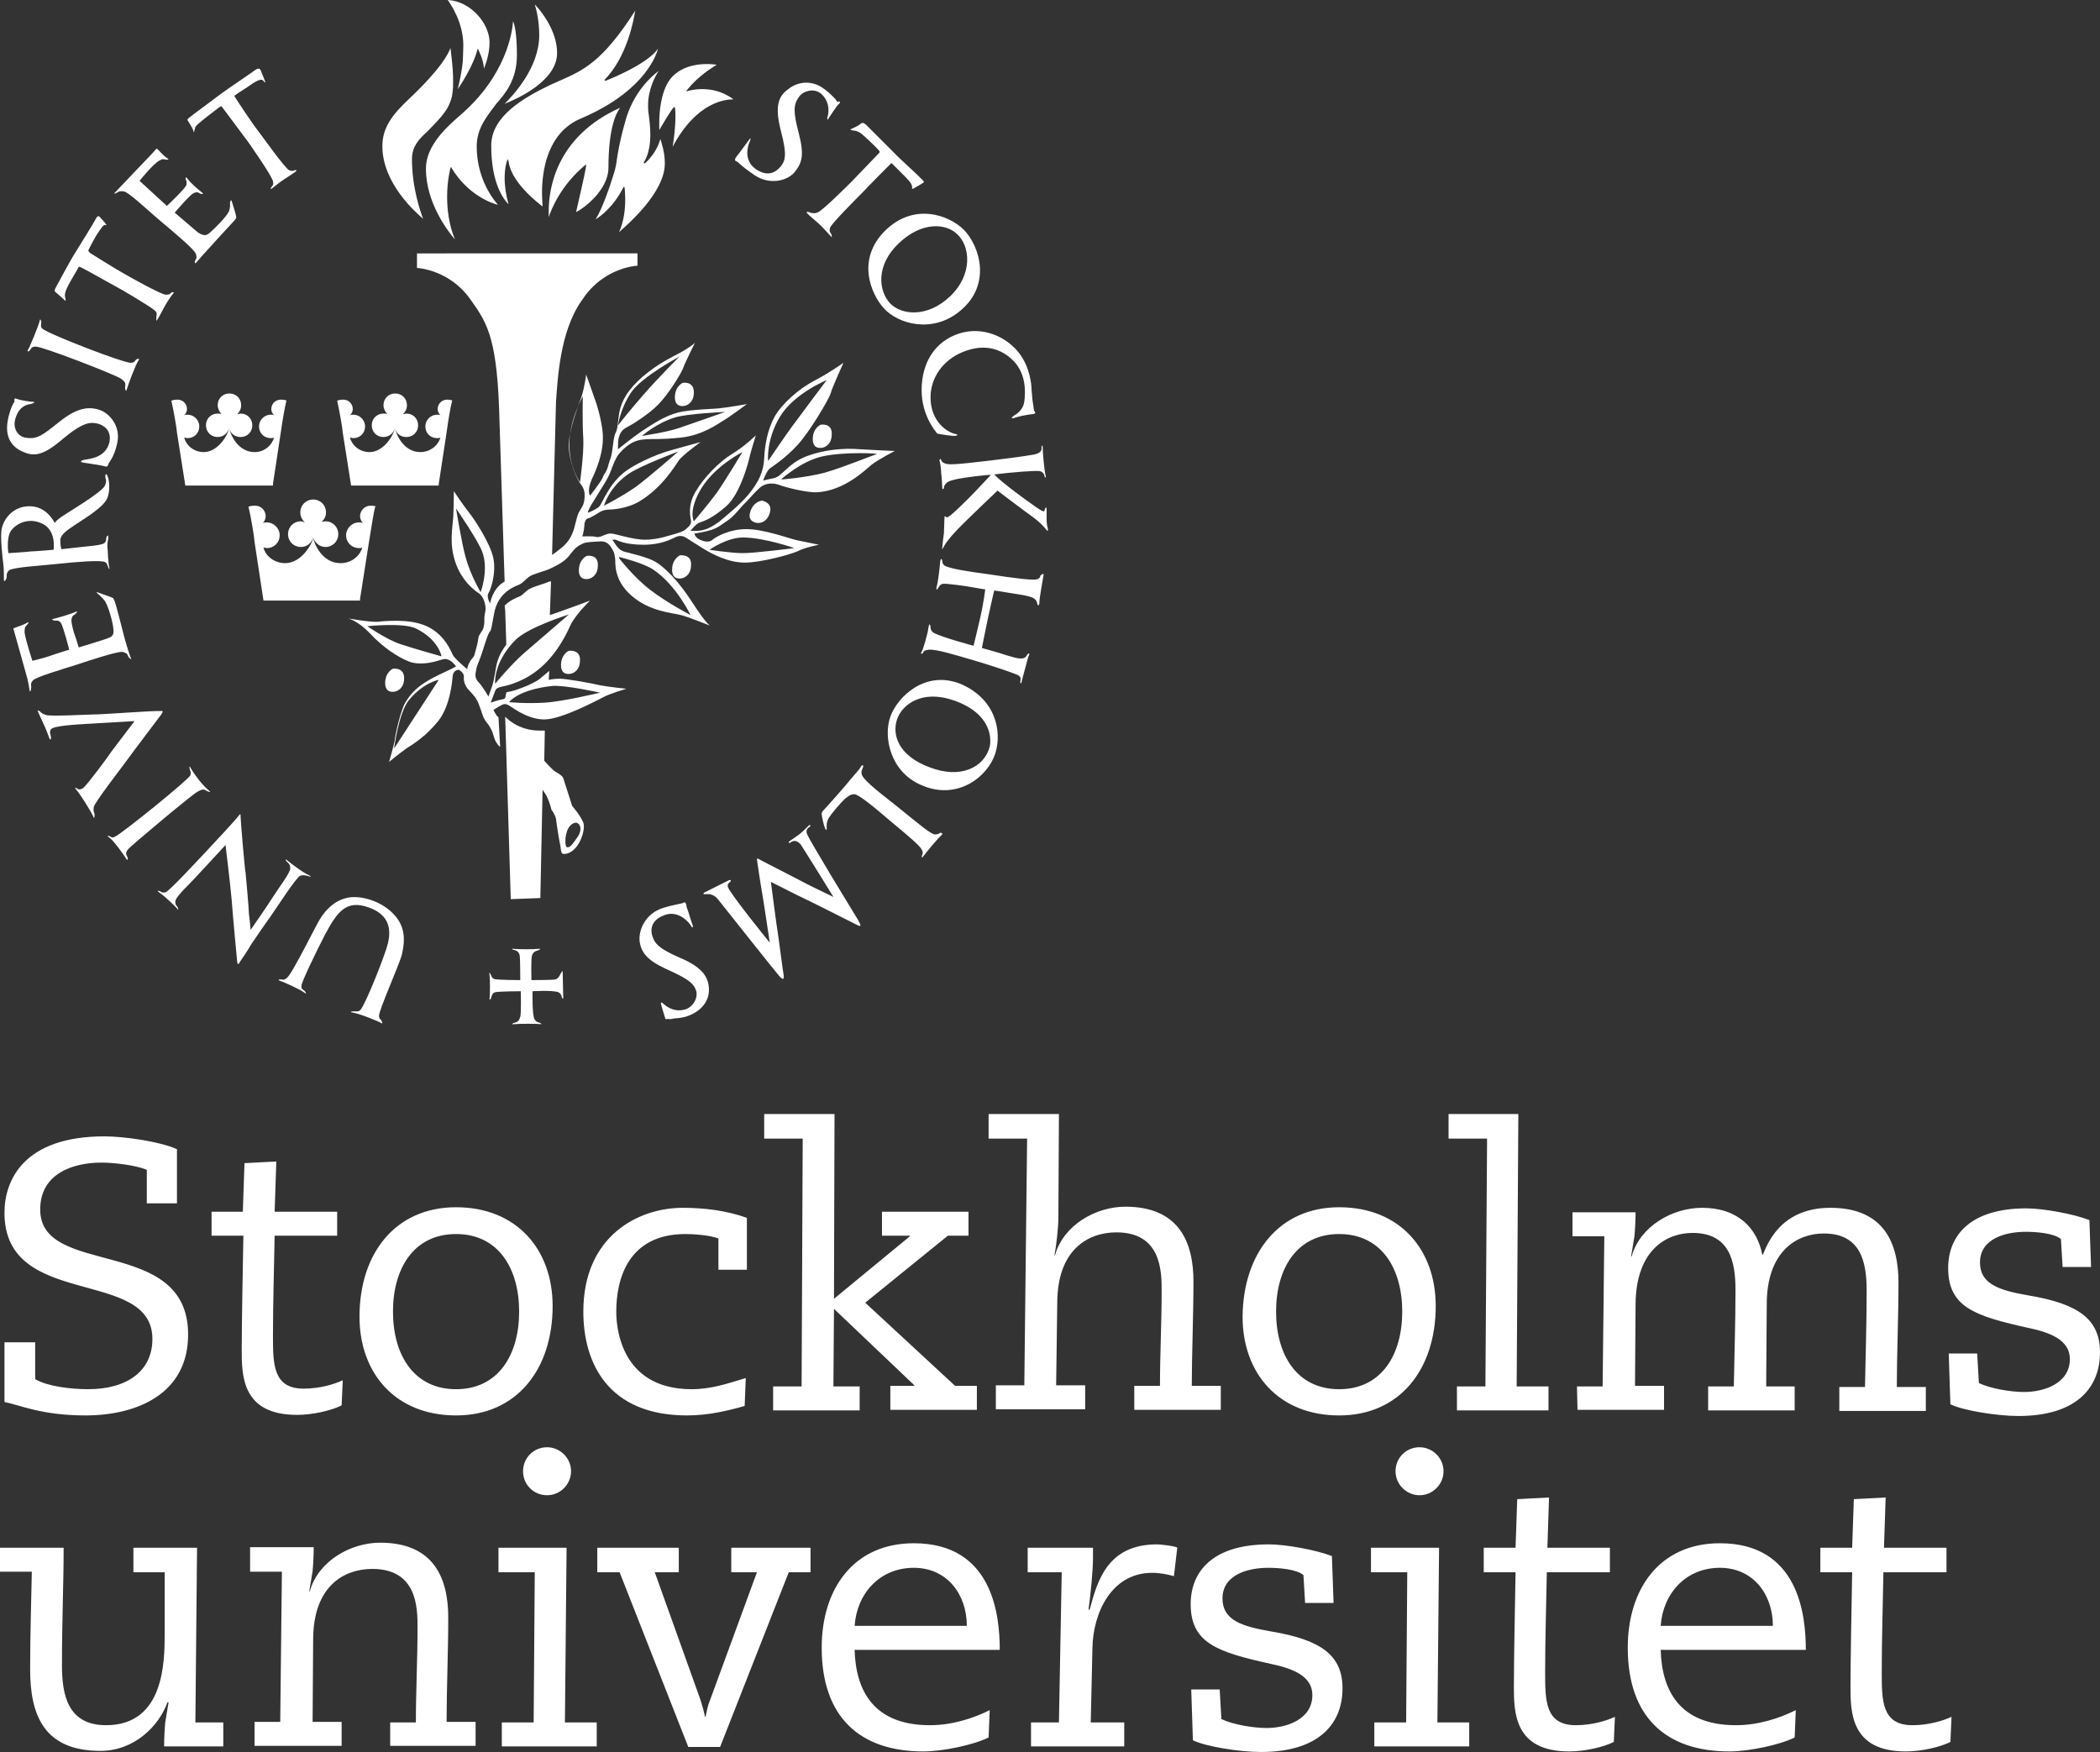
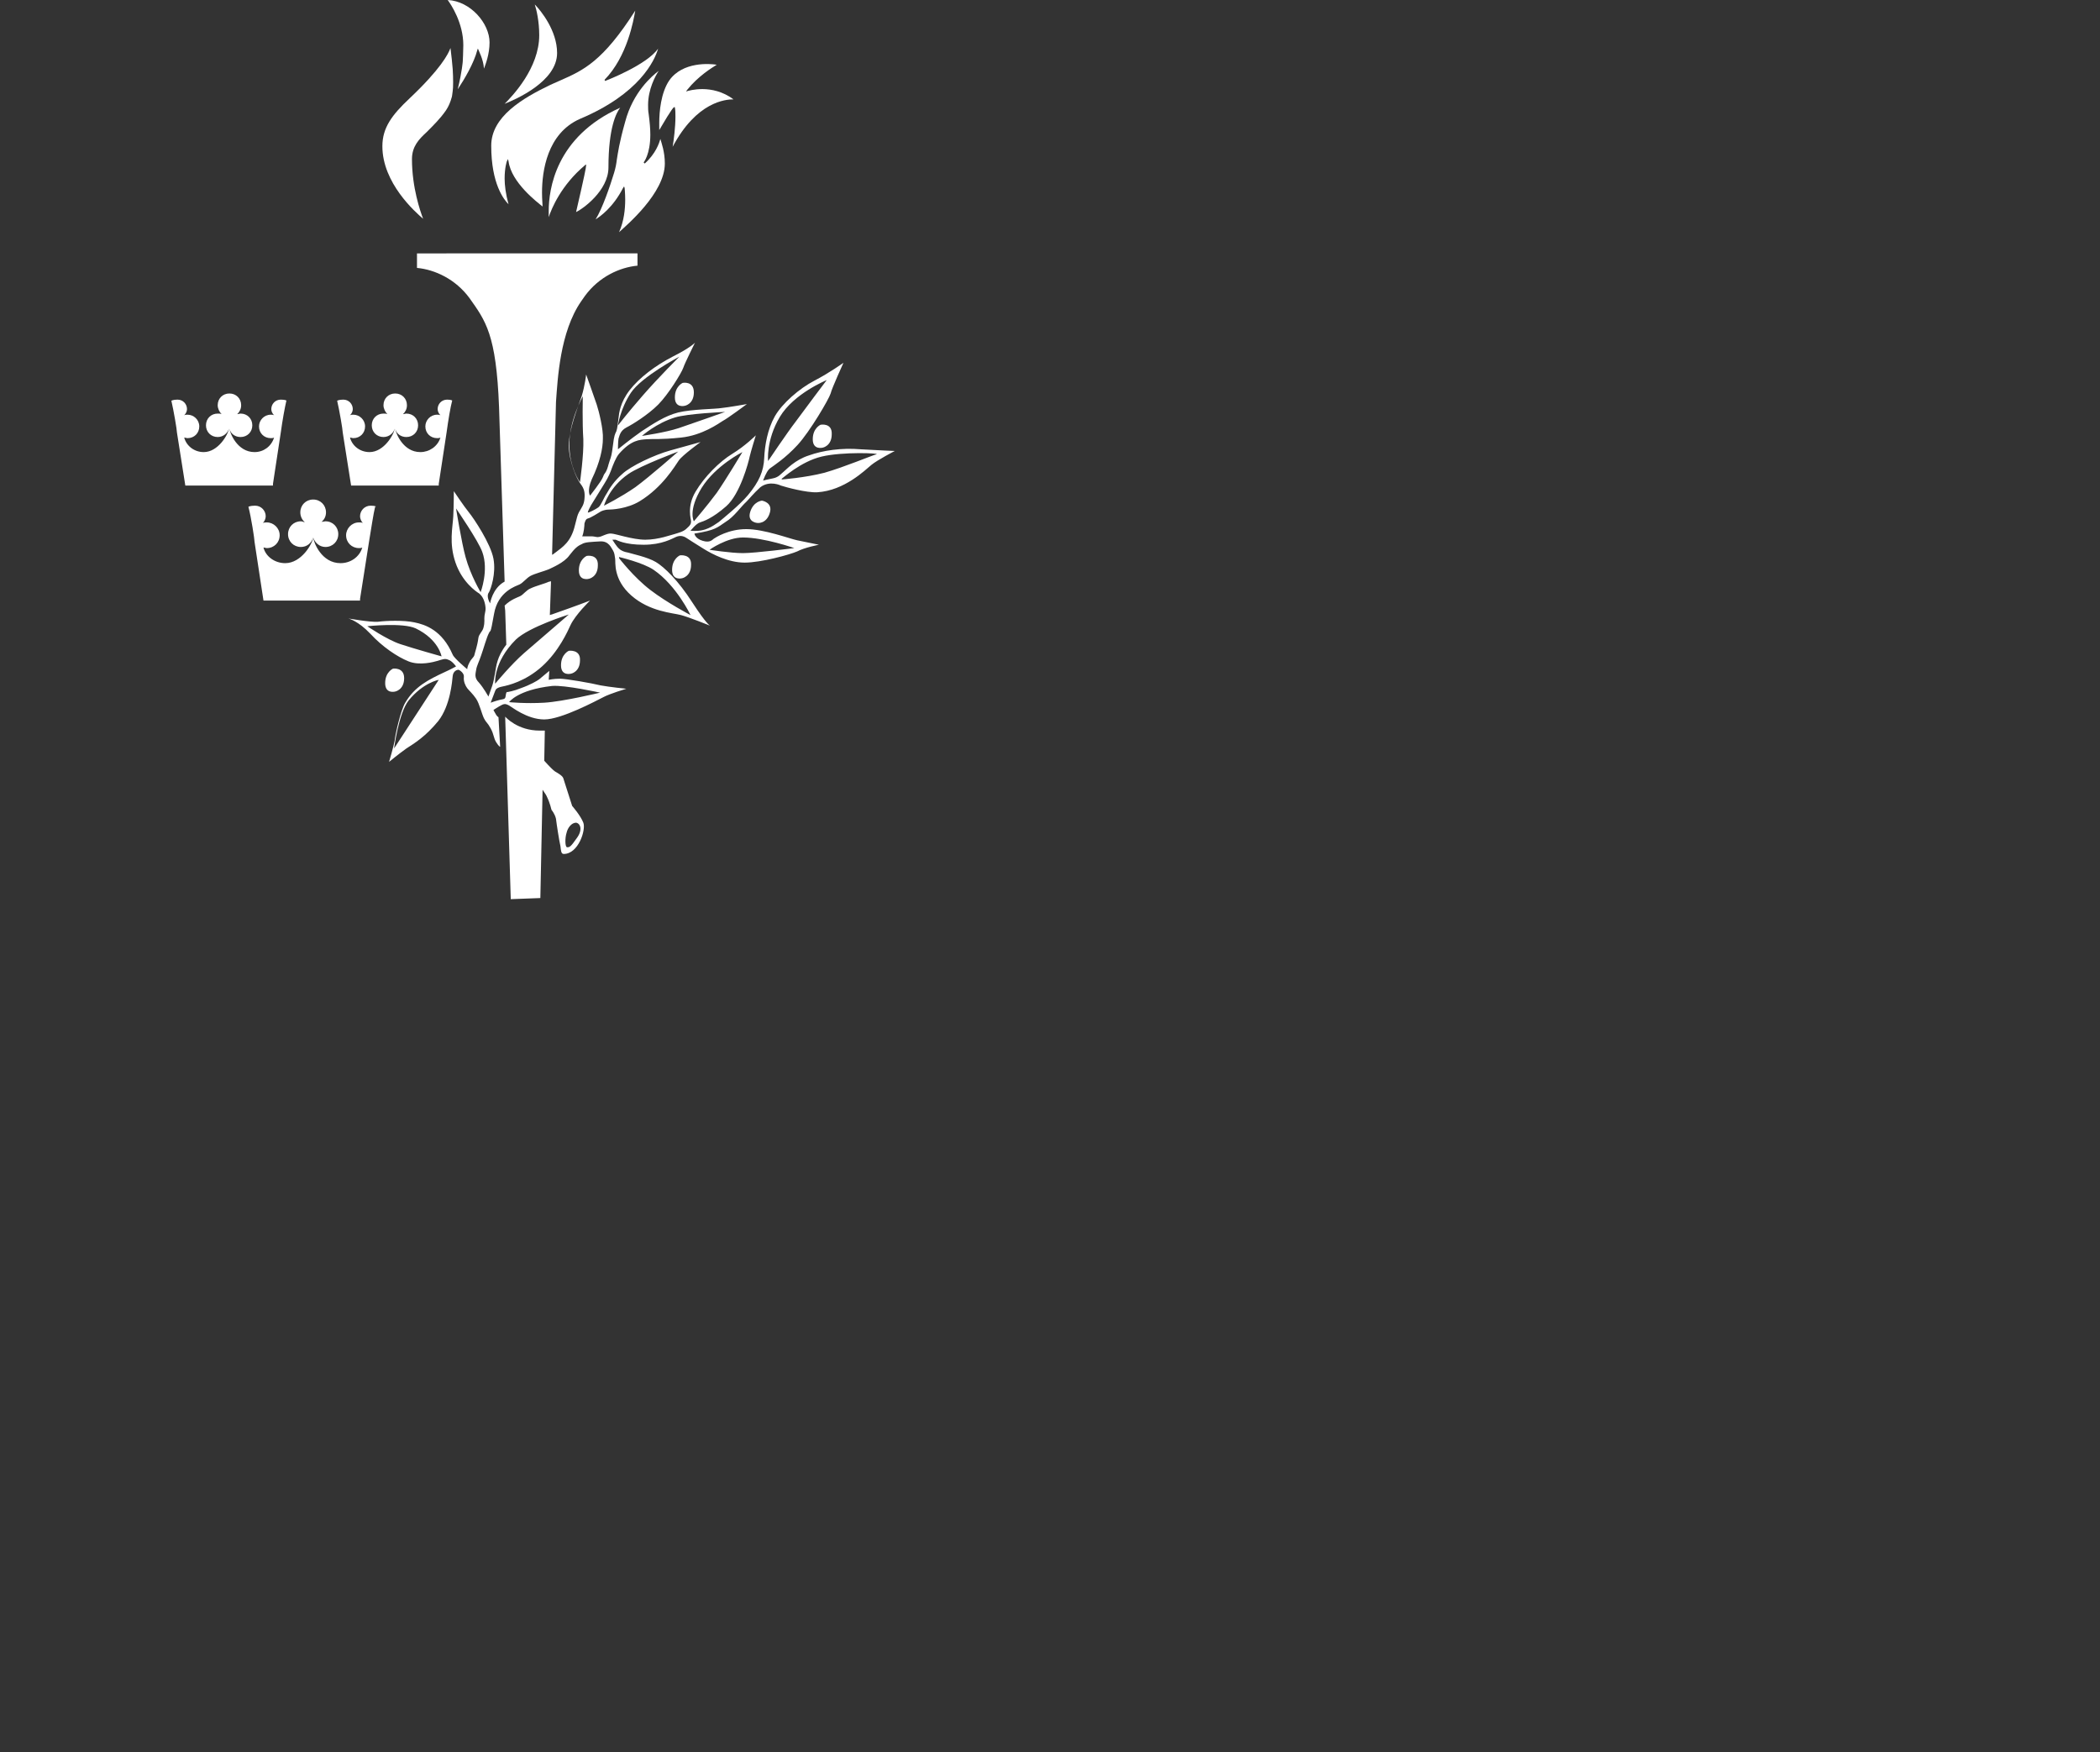
<svg xmlns="http://www.w3.org/2000/svg" width="376.2" height="313.9">
  <rect width="100%" height="100%" fill="#333333" stroke="none" />
  <defs />
  <style> .st0{fill:#fff} </style>
-   <path class="st0" d="M.6 240.5h5.7v6.6c2.2 1.3 6.4 1.8 9.5 1.8 6.9 0 11.5-3.2 11.5-9 0-12.9-26.5-5.2-26.5-22.6 0-5.9 3.5-13.7 17.9-13.7 3.5 0 9.9.9 13 2.3v9.7h-5.4v-6c-1.8-.8-5.8-1.3-8.1-1.3-5.2 0-11 2-11 8.4 0 12.3 26.5 4.6 26.5 22.4 0 10.6-9.1 14.5-18.4 14.5-7.9 0-11.8-1.9-14.5-2.4v-10.7H.6zm37.2-23.4h5.7l.3-8.7 5.7-.3-.3 9h11.2v4.3H49.2c-.1 5.9-.3 11.9-.3 17.9 0 5.1 0 9.5 5.5 9.5 2.9 0 5.5-.8 7-1.5l-.2 4.5c-1.8.9-5.1 1.7-8 1.7-9.9 0-9.9-7.1-9.9-11.7 0-4.3.2-15.3.3-20.4h-5.7v-4.3h-.1zm43.9-.8c10.8 0 17.3 7.5 17.3 17.7 0 11.3-6.4 19.6-17.3 19.6-10.8 0-17.3-7.5-17.3-17.7 0-11.3 6.4-19.6 17.3-19.6zm0 32.6c7.6 0 11.3-6.2 11.3-13.9s-3.7-13.9-11.3-13.9c-7.6 0-11.3 6.2-11.3 13.9s3.7 13.9 11.3 13.9zm51.7 3c-2.8.8-6.4 1.7-10.3 1.7-14.1 0-18.6-9.3-18.6-18.6 0-13.6 9.9-18.6 17.8-18.6 3.9 0 7.9.5 11.5 1.8v9.3h-5.1v-5.6c-1.5-.6-4.4-.8-5.9-.8-10.3 0-12.4 8.1-12.4 13.9 0 1.9.3 13.9 13.5 13.9 3.5 0 6.4-1 9.7-2l-.2 5zm10.4-47.9h-6.9v-4.4h12.6l-.1 33.1 13.6-11.2v-.1h-5v-4.3h15.5v4.3h-3.7l-14.8 12 16.1 14.9h3.9v4.3h-15.5v-4.3h4.3v-.1l-14.4-13.7-.1 13.9h4.7v4.3h-15.5v-4.3h5.1l.2-44.4zm40.2 0h-6.9v-4.4h12.6l-.1 18.7c0 1.6-.4 5.1-.7 6.6h.1c1.5-5.4 7.3-8.7 12.6-8.7 9.8 0 12.2 6.6 12.2 13.4 0 6.1-.3 13.2-.3 18.7h5.2v4.3h-15.5v-4.3h4.6c0-5.5.3-11.3.3-17.1 0-3.5-.1-10.4-8.1-10.4-5 0-10.6 3-10.6 12.7l-.2 14.7h5.2v4.3h-16v-4.3h5.1l.5-44.2zm55.9 12.3c10.8 0 17.3 7.5 17.3 17.7 0 11.3-6.4 19.6-17.3 19.6-10.8 0-17.3-7.5-17.3-17.7.1-11.3 6.5-19.6 17.3-19.6zm0 32.6c7.6 0 11.3-6.2 11.3-13.9s-3.7-13.9-11.3-13.9-11.3 6.2-11.3 13.9 3.7 13.9 11.3 13.9zm26.5-44.9h-6.9v-4.4H272l-.3 48.8h5.7v4.3H261v-4.3h5.1l.3-44.4zm16.1 44.4h4.6l.3-26.9h-5.7v-4.3H293c0 1.4-.1 3.3-.2 4.3l-.6 3.6h.1c1.5-5.4 7.3-8.7 12.6-8.7 6.5 0 9.9 3.7 10.8 8.4h.1c.7-1.5 2.9-8.4 12.1-8.4 9.8 0 12.2 6.6 12.2 13.4 0 6.1-.3 13.2-.3 18.7h5.2v4.3h-15.5v-4.3h4.6c.1-5.8.3-11.5.3-17.3 0-5.2-1.1-10.2-7.7-10.2-4.6 0-10.2 3-10.2 12.7l-.1 14.7h5.1v4.3H306v-4.3h4.6c.1-5.8.3-11.5.3-17.3 0-5.2-1.1-10.2-7.7-10.2-4.6 0-10.1 3-10.2 12.7l-.1 14.7h5.2v4.3h-15.5l-.1-4.2zm92.1-21.4h-5.1l-.3-5c-1.3-1.1-4.6-1.3-6.3-1.3-3.6 0-8.2 1.2-8.2 5.5 0 3.9 3.5 5 8.7 5.9 9 1.5 12.8 4.3 12.8 10.2 0 6.4-4.3 11.4-14.6 11.4-3.9 0-10-1-12.2-2.1l-.3-9.1h5.1l.3 5.3c2.1 1 5.7 1.6 8.1 1.6 3.7 0 8.2-1.6 8.2-5.9 0-3.5-3.7-4.8-7.5-5.6-9.5-2.1-14.3-3.7-14.3-10.7 0-5.7 3.8-10.7 14-10.7 3 0 8.5 1 11.3 2.1l.3 8.4zM0 277.3h11.4c0 6.5-.3 12.9-.3 21.1 0 5.2 1 10.7 7.9 10.7 10.4 0 10.5-11.3 10.5-16.4v-11h-5.6v-4.4h11.4l-.3 31.3h5v4.3H29.4c0-1.4.1-3.3.2-4.3l.6-3.6H30c-1.5 4.2-5.9 8.7-12 8.7-10.2 0-12.6-6.5-12.6-14.6 0-6.5.2-12 .3-17.5H0v-4.3zm69.9 31.3h4.6c0-5.5.3-11.3.3-17.1 0-3.5-.1-10.4-8.1-10.4-5 0-10.6 3-10.6 12.7l-.1 14.7h5.2v4.3H45.6v-4.3h4.6l.3-26.9h-5.7v-4.4h11.4c0 1.4-.1 3.3-.2 4.3l-.6 3.6h.1c1.5-5.4 7.3-8.7 12.6-8.7 9.8 0 12.2 6.6 12.2 13.4 0 6.1-.3 13.2-.3 18.7h5.2v4.3H69.9v-4.2zm25.9-26.9h-6.5v-4.4h12.2l-.3 31.3h5.7v4.3h-17v-4.3h5.7l.2-26.9zm2.2-22.4c2.3 0 4.3 1.9 4.3 4.3 0 2.3-1.9 4.3-4.3 4.3s-4.3-1.9-4.3-4.3 1.9-4.3 4.3-4.3zm9 18h14.6v4.4h-4.3l8.2 22.9c.3 1 .6 2 .8 3h.1c.2-1 .4-2.1.8-3l8.4-22.9H131v-4.4h14.2v4.4h-3.9L129 313h-5.7L111 281.7h-4v-4.4zm46.1 18.3c.2 7.3 3.4 13.5 13.5 13.5 3.9 0 7.7-1.2 10.7-2.7l-.2 4.9c-2.6 1.3-8.1 2.5-11.7 2.5-11.3 0-18.2-6.1-18.2-18.6 0-10.5 5.7-18.7 16.5-18.7 14.1 0 15.4 12.8 15.4 19.1h-26zm20.1-4.3c0-5.6-3.5-10.4-9.5-10.4-6.1 0-10.2 4.6-10.6 10.4h20.1zm17-9.6h-6.1v-4.4h11.7v1.9c0 2.1-.4 6.3-.8 9.2h.2c1.4-5.2 3.2-11.7 12.1-11.7.5 0 3.3.3 3.6.6l-.6 5.1c-1-.3-2.5-.6-3.9-.6-7.3 0-10.6 7.2-10.7 13.5l-.3 13.3h6v4.3h-16.7v-4.3h5l.5-26.9zm48.7 5.5h-5.1l-.3-5c-1.3-1.1-4.6-1.3-6.3-1.3-3.6 0-8.2 1.2-8.2 5.5 0 3.9 3.5 5 8.7 5.9 9 1.5 12.8 4.3 12.8 10.2 0 6.4-4.3 11.4-14.6 11.4-3.9 0-10-1-12.2-2.1l-.3-9.1h5.1l.3 5.3c2.1 1 5.7 1.6 8.1 1.6 3.7 0 8.2-1.6 8.2-5.9 0-3.5-3.7-4.8-7.5-5.6-9.5-2.1-14.3-3.7-14.3-10.7 0-5.7 3.8-10.7 14-10.7 3 0 8.5 1 11.3 2.1l.3 8.4zm13.2-5.5h-6.5v-4.4h12.2l-.3 31.3h5.7v4.3h-17v-4.3h5.7l.2-26.9zm2.2-22.4c2.3 0 4.3 1.9 4.3 4.3 0 2.3-1.9 4.3-4.3 4.3-2.3 0-4.3-1.9-4.3-4.3s1.9-4.3 4.3-4.3zm11.5 18h5.7l.3-8.7 5.7-.3-.3 9h11.2v4.4h-11.3c-.1 5.9-.3 11.9-.3 17.9 0 5.1 0 9.5 5.5 9.5 2.9 0 5.5-.8 7-1.5l-.2 4.5c-1.8.9-5.1 1.7-8 1.7-9.9 0-9.9-7.1-9.9-11.7 0-4.3.2-15.3.3-20.4h-5.7v-4.4zm31.7 18.3c.2 7.3 3.4 13.5 13.5 13.5 3.9 0 7.7-1.2 10.7-2.7l-.2 4.9c-2.6 1.3-8.1 2.5-11.7 2.5-11.3 0-18.2-6.1-18.2-18.6 0-10.5 5.7-18.7 16.5-18.7 14.1 0 15.4 12.8 15.4 19.1h-26zm20.1-4.3c0-5.6-3.5-10.4-9.5-10.4-6.1 0-10.2 4.6-10.6 10.4h20.1zm8.5-14h5.7l.3-8.7 5.7-.3-.3 9h11.2v4.4h-11.3c-.1 5.9-.3 11.9-.3 17.9 0 5.1 0 9.5 5.5 9.5 2.9 0 5.5-.8 7-1.5l-.2 4.5c-1.8.9-5.1 1.7-8 1.7-9.9 0-9.9-7.1-9.9-11.7 0-4.3.2-15.3.3-20.4h-5.7v-4.4zM150.4 18.2c.1.2.1.3-.1.4-.3.2-1.8 2.5-2 2.8-.1.2-.1-.1-.1-.3.2-.5.7-2.7-1.1-4.3-1.3-1.1-3.3-.5-4 .6-1 1.4-1 2.7 0 6.5 1 3.9.6 5.3-.8 7-1.3 1.5-4.4 2.3-7.1.5-2.8-1.9-2.9-2.4-3.3-2.5-.3-.1-.3-.4 0-.8.5-.6 2.1-2.8 2.4-3.2.2-.3.2 0 0 .5-.3.6-1.2 3.3 1.1 4.9 2.2 1.5 3.6.5 4.4-.4.8-1 1.3-1.9.1-6.4-1.2-4.7-.4-6.3 1.4-7.6 1.8-1.4 4.3-1.5 6.3 0 1.1.8 1.6 1.4 2 1.8.2.2.3.5.5.6.2-.2.2-.2.3-.1zM2.6 71.5c.1-.2.2-.1.5 0 .5.2 2.3.5 2.9.5.5 0-.3.4-.6.4-.7.1-2.1.5-2.7 2.8-.4 1.7.6 3 1.8 3.2 2.1.4 3.1-.4 6.1-2.8 3.1-2.5 5.2-2.8 7.1-2.2 1.8.5 4 2.9 3.3 6-.6 2.7-1.4 3.2-1.6 3.8-.1.4-.3.5-.8.3-.7-.2-3.1-.5-3.6-.6-.8-.1-.5-.4 0-.5 1.3-.2 4-.5 4.6-3.2.4-2-.9-3-2.1-3.3-1.3-.3-2.6-.3-6.2 2.7C7.6 81.8 6 81.8 4 80.9c-2.2-1-3.1-2.9-2.6-5.6.3-1.7 1-3.2 1.2-3.3 0-.1-.1-.4 0-.5zm116.8 111.1c-.3 0-.2-.2-.3-.4 0 0-.7-2.2-.7-2.4-.1-.2.1-.2.3-.1.4.4 1.8 1.7 3.9 1.2 1.6-.4 2.5-2.2 2.1-3.4-.5-1.6-2.1-2.4-5.6-4-3.2-1.5-4.2-2.9-4.5-4.7-.3-2.1 1-5.1 4.1-6.1 2.6-.8 3.3-.7 3.8-1 .4-.2.5.6.5.8.3.7.9 2.9 1.1 3.3.1.4-.1.5-.3.1-.3-.6-2.2-2.8-4.6-2s-2.7 2.4-2.4 3.6c.4 1.2.6 2.2 5 4.1 4.3 1.8 5.2 3.7 5.2 5.8 0 2.3-1.8 4.1-4.3 4.8-1.3.3-1.6.2-2.1.3-.3.1-.6.1-.7.1-.2-.1-.3 0-.5 0zm33.1-159.5c.5-.2 1.3-.6 1.8-1 .2-.2.6 0 .9.3l4.8 4.8c1 1.1 4.5 4.2 4.9 4.7.4.4.9.7.4.9-.4.3-1.4.8-1.7 1-.3.1-.2 0-.2-.3s-.2-.8-1.2-1.8l-2.3-2.3c-.2-.2-.3-.2-.4 0-.3.3-4.1 4.1-4.9 5-.8.8-5.7 5.7-5.9 6.4-.2.8.1.9.2 1.1.1.2.2.8 0 .5-.2-.2-1.8-2-2.2-2.3-.4-.4-1.9-1.6-2.1-1.9-.2-.2-.1-.3.3-.2.3.1.9.4 1.7 0 1.1-.6 5.4-4.9 6-5.5.6-.6 4.7-4.9 4.8-5 .2-.2.3-.3 0-.6-.3-.4-2.8-2.8-3.3-3.1-.5-.3-.8-.4-1.2-.4-.3-.1-.8-.1-.4-.3zM11.6 53.8c-.4-.4-1.2-1.1-1.7-1.5-.2-.2-.1-.4.1-.8.1-.2 2.8-5.2 3.4-6.1.8-1.3 3.3-5.3 3.6-5.9.3-.6.5-.9.8-.7.4.4 1.1 1.2 1.2 1.4.2.3.1.1-.2.1-.3 0-.7.6-1.5 1.8-.7 1.2-1.3 2.4-1.4 2.6-.2.3.1.4.2.6.3.2 4.8 3 5.9 3.6 1 .6 6.9 3.9 7.7 3.9s.8-.2.9-.3c.2-.2.7-.2.5 0-.3.3-1.3 1.8-1.6 2.4-.4.7-1.2 2.3-1.4 2.5-.1.2-.1-.2-.1-.5 0-.4.3-.8-.3-1.3-1.1-.9-6.2-3.9-7-4.3-.6-.3-5.7-3.2-6-3.3s-.5-.4-.7 0c-.2.5-2.1 3.4-2.3 4.4-.1.5-.1.6 0 1s.1.6-.1.4zm23.1-30.2c-.2-.7-.7-1.4-1-1.9-.2-.3-.2-.3.3-.7.2-.2 4.7-3.5 5.6-4.2 1.2-.9 5.4-3.7 5.9-4.1.5-.4 1-.6 1.2-.1s.7 1.7.8 2c.1.4-.1.1-.4-.2-.2-.2-.7-.2-1.9.6-1.1.8-2.8 1.8-3 2-.3.2-.2.2-.1.4.3.5 3.2 4.9 4.1 6 .7.9 4.8 6.7 5.6 7.1.5.2.8.1 1 0s.5 0 .1.3c-.3.2-1.6 1.1-2.1 1.4-.5.3-1.6 1.2-2 1.5-.5.4-.3 0-.1-.3.2-.2.4-.5.1-1.2-.6-1.4-3.6-5.7-4.3-6.7-.5-.7-4.4-5.9-4.7-6.3-.1-.2-.2-.2-.5 0-.4.3-3.4 2.6-3.8 3-.3.3-.5.4-.6.9-.1.2-.1.8-.2.5zm138 17.6c2.8 2.9 5 9.8-.7 14.5-4.9 4.1-11.1 2.4-13.7-.5-2.4-2.7-4.9-8.9.4-14 5.1-4.9 11.3-2.7 14 0zM161 43.6c-4.2 4-3.6 8.6-1.5 10.8 2.1 2.1 6.7 2.5 10.7-1.3 4.1-3.9 3.7-9.1 1.1-11.3-1.9-1.7-6.1-2.2-10.3 1.8zm17.3 91.4c-1.3 4.1-6.8 8.6-13.4 5.6-5.4-2.4-6.7-8.5-5.4-12.2 1.2-3.4 6.1-8.4 12.5-5.9 6.2 2.6 7.6 8.3 6.3 12.5zm-7.4-9.5c-5.7-2-9.3.7-10.2 3.4-.9 2.6.1 6.5 5.9 8.6 5.5 2.1 9.7 0 10.7-3.7.3-1.4.4-5.9-6.4-8.3zm.1-47.4c-.5 0-2-.2-2.5-.3-.6-.1-.7-.1-.8-.4-.2-.2-2.6-3.1-2.6-7.5 0-4.8 2.3-8.8 6.9-10.2 4-1.2 8.2.5 10.6 3.6 1.9 2.5 2.2 5.6 2.2 6.6.1 1.4.2 2.2.3 2.7.1.8.1 1 .3 1.2s-.1.4-.4.4c-.3 0-1.4.2-1.9.3-.4.1-1.3.3-1.4.4-.6.1-.6 0-.1-.4.3-.2 1.7-.9 1.9-2.6.2-1.5.4-4.9-2-7.3-1.8-1.8-4.8-3.3-9.1-1.5-3.4 1.4-5.7 4.5-5.7 8.1s2.1 5.8 4.2 6.5c.6.1 1 .3.1.4zm15.8 2.3c0 .7.3 4.1.5 4.7.2.8-.2.4-.2.1 0-.2-.3-.7-.9-.8-.9-.1-4.8.2-8.1.6 1.5 1.6 6.4 5.1 7 5.5.8.6 1.6 1.1 1.8 1.1s.1.1.2-.1c.1-.3.4-1.3.4.2v1.7c0 .3.1 1 .2 1.2.1.8 0 .6-.6-.1-.9-1.1-2.8-2.4-3.5-2.9s-4.9-3.7-4.9-3.7-6 5.7-7.2 7c-.4.4-1.9 2-2.4 3-.2.4-.4.7-.3.2 0-.3.2-1.9.3-2.6 0-.6.1-2.6.1-2.8 0-.4.2-.1.4 0 .3.1 2-1.5 3.9-3.4 1.4-1.4 3.8-4 4-4.2-.5-.1-5 .5-5.9.7s-1.8.4-2.1.8c-.3.3-.4.5-.4.8 0 .2-.3.4-.3 0 0-.3-.1-2-.2-2.7 0-.6-.2-2-.3-2.2 0-.2.2-.4.3-.1s.2.4.6.6c.7.3 1.6.3 8.3-.5s7.2-1 7.9-1.1c.7-.2 1.1-.4 1.2-1-.1-.4.2-1.1.2 0zm.1 22.9c-.1.6-.7 3.9-.7 4.6s-.3.7-.4.2c-.1-.6-.4-.7-.6-.9-.3-.2-1.1-.5-3.3-.8-2.3-.4-3.8-.6-3.8-.6s-.7 3-1.1 4.9c-.5 2.3-1.1 5.4-1.1 5.4s3.3.9 4.4 1.3c1.2.3 3 1.1 3.6.1.4-.7.7-.5.3.2-.1.3-.9 3.4-1.1 4.1-.2 1.2-.4.4-.3.2 0-.3.3-.8-.8-1.2-1-.4-4.5-1.6-7.6-2.5s-6.6-2-8-1.9c-.7.1-.9.2-1 .5-.2.3-.6.4-.3-.1s1.1-3.3 1.2-4.2c.2-1.4.4-.4.4-.2 0 .3.1.7.6 1 1.5.8 7.1 2.3 7.1 2.3s.7-2.8 1.2-5c.6-2.6.9-5.1.9-5.1s-1.4-.2-2.4-.4-4.7-.7-5.2-.6-.7.5-.8.7-.5.7-.3-.2c.2-.6.5-2.9.6-4.2.1-1.2.4-.7.4-.3 0 .3.3.7.5.8 1.2.5 3.4.9 7.9 1.5 4.5.7 7.9 1.1 8.5.9.7-.2.6-.5.7-.7.3-.2.7-.6.5.2zm-18.3 46.4c-.5.4-2.5 2.8-3.1 3.6-.5.7-.4.1-.3-.1.2-.5.1-.6-.1-1-.3-.7-2.6-2.6-5.6-5.1-2.9-2.5-5.6-4.7-6.4-4.8-.4 0-.7 0-1.6.7-1.2 1.1-2.7 3-3 3.5-.5.8-.4 1.6-.4 1.9 0 .4-.1.4-.3 0s-.6-2.2-.6-2.5c0-.2 0-.4.3-.7.5-.5 4.4-4.9 4.9-5.6.6-.7 1.6-1.8 1.8-2.2.4-.6.5-.2.4.1s-.4.7-.2 1.3c.4 1.2 4.1 3.9 6.2 5.6 4.2 3.4 6.2 5.1 6.9 5.1.5 0 .7-.1.9-.3.2 0 .7.1.2.5zm-24-.2c.2.5 2.2 3.9 4.3 7.4 2.2 3.6 4.5 7.4 4.8 7.9.6 1.1.7 1.4-.4.8-1.6-.8-7.9-4-9-4.5s-6.2-3.1-6.2-3.1 1.1 8.5 1.2 8.9c.1.5 1 7.5 1.1 7.9 0 .4.1.9-.6.3-.6-.6-10.7-13.4-11.2-14s-1-.8-1.5-.9h-.8c-.3.1-.4-.1-.1-.3l4.4-2.2c.2-.1.5 0 .2.3-.4.3-.5.5-.4.9.2 1 7.5 10 7.5 10s-1.2-8.1-1.4-9.1-.9-5.8-.9-5.8 0-.3.3-.1 7.4 3.8 8.1 4.2c.7.4 5.3 2.6 5.3 2.6s-4-6.5-5.6-9c-.4-.7-.8-.9-1.1-1-.6-.1-.7.1-1.1.3-.2.1-.4-.1.1-.4.6-.4 1.3-.9 1.7-1.2s1.4-1.3 1.6-1.5c.2-.2.4 0 .2.2-.5.3-.8.7-.5 1.4zm-43.8 24.6c0 .3.1 4.3.1 4.7 0 .2-.2.2-.3-.3 0-.2-.3-.7-.8-.8-1.5-.3-4.4-.1-4.4-.1s-.1 4.5.4 5.1c.4.5.5.4.7.5.2 0 .7.3.4.3-.6-.1-4-.1-4.8 0-.6.1-.3-.2.2-.3s.7-.4.9-1c.2-.7.1-4.6.1-4.6s-4.2 0-4.7.2c-.4.2-.5.6-.6.9 0 .3-.4.6-.3.2.1-.8.1-3.6 0-4.2-.1-.6 0-.5.2-.1s.2.6.6.8c.6.2 4.7.2 4.7.2s0-3.9-.1-4.4c-.1-.6-.5-.9-1-1-.3 0-.5-.3-.2-.2 1.2.1 3.6.1 4.6 0 .5-.1.2.2-.2.3-.4.1-.8.3-1 .9-.2.6-.1 4.4-.1 4.4s3.6 0 4.2-.1c.5-.1.8-.5 1-1 .2-.3.4-.7.4-.4zm-32.5 9.2c-.7-.4-3.9-1.7-5.2-1.9-.6-.1 0-.2.3-.2.5 0 .9.1 1.2-.3.9-1 4.4-9.8 4.9-11.9.5-2.2.5-5-3.4-6.4-4.1-1.5-5.7.8-7.9 4.9-1.6 3.1-4.2 8.5-4.2 9.1 0 .5.1.6.4.8.4.3.6.8.2.5-.9-.7-3.9-2-4.5-2.2-.4-.1-.1-.3.4-.2.4.1.5 0 .9-.3.9-.6 5.3-9.6 5.9-10.5 1.1-1.8 2.8-3.5 5.2-3.9 2.6-.4 6.6.9 8.7 3.8 1.7 2.4 1.1 5 .8 6.4-.4 1.7-4.1 9.9-4.1 11 0 .4.2.6.4.8.2.4.3.7 0 .5zm-25.8-10.9s-.8-8.3-1-11.2c-.3-3.3-1.1-9.8-1.1-9.8s-6.5 7.1-7.4 7.9c-.8.9-1.6 1.7-1.6 2.3s.3.7.4.9.2.7.1.5c-.3-.4-1-1.1-1.8-1.8-.6-.6-1.3-1.1-1.7-1.4-.4-.3.1-.2.3-.1.2.2.4.2.9.2.6-.1 5.3-5.2 7.1-7.1 1.7-1.8 5.7-6.1 6.1-6.7.3-.4.3-.2.3.2 0 .5.7 9.1.9 10.1.1.9.6 6.7.6 7.4.1.6.3 2.8.3 2.8s3-4.3 4-5.9c1-1.6 3.1-4.3 3.1-5.1s-.4-1-.7-1.3c-.1-.1-.2-.5.1-.2.7.6 2.8 2.2 4.1 2.8.6.3-.3.1-.5 0-.1 0-.7-.2-1.2 0-.7.2-4.4 6-5.2 7.1s-3 4.3-3.6 5.2c-.5.9-1.7 2.7-2 3.1-.3.6-.4.5-.5.1zm-8.4-34.9c.2.4.8 1.3 1.5 2.2s1.4 1.6 1.9 2c.4.3-.1.2-.5 0-.4-.3-.7-.4-1.7.2-1.2.7-11.9 9.7-12.3 10.2-.5.6-.5.9-.2 1.4.2.4 0 .7-.1.5-.4-.7-2.4-3.5-3.2-4-.5-.3 0-.3.3-.1s.4.2.8 0c1.2-.5 13.3-10.3 13.5-11s-.1-.8-.1-1.1c-.1-.2-.1-.7.1-.3zm-9.3-72.9c-.5.7-1.8 4.2-2.1 5.2-.1.5-.3 0-.3-.4.1-.6.2-.9-.8-1.6-1.3-.8-13.9-5.7-15.2-5.7-.7 0-.8.3-1 .6s-.6.4-.4 0c.3-.4 2-4.6 2.1-5.2.1-.6.3 0 .3.3-.1.5-.1.8.2 1.1 1.2 1 14.9 6.3 15.9 6.1.7-.1.6-.3.9-.6.3-.1.7-.3.4.2zm-4.8 70l4.1-5.4s-7.1.4-8.6.5-6 .3-6.4 1c-.3.5 0 1 0 1.2.1.3 0 .8-.2.5-.1-.2-.6-1.7-1.1-2.7-.4-.9-.9-2-1-2.2-.2-.3.2-.2.4 0s.4.4 1 .6c1 .3 7.6-.1 8.9-.1s10.7-.7 11.5-.6c.4 0 .8-.2.3.6-.3.4-5.9 7.8-6.3 8.4-.4.6-5.7 7.4-5.8 8.2-.1.7 0 .9.1 1.1.1.3 0 1.1-.1.8-.5-1.2-2.5-4.3-3.2-5.1-.4-.5.1-.2.4 0 .3.1.5 0 .9-.2.9-.8 4.6-5.8 5.1-6.6zm.6-26.7c.3.8 1.1 4.1 1.5 5.6.1.5 1.1 4 1.4 4.5.1.3-.5-.2-.6-.5-.1-.2 0-.3-.4-.5-.2-.1-.4-.2-.6-.2-.9-.1-5.8 1.5-8.2 2.3-2.5.8-7.3 2.2-7.8 2.8-.5.6-.3.8-.3 1.2 0 .3-.2 1.2-.3.6-.1-.6-.2-1.6-.7-3.2-.4-1.4-2-7.2-2.1-7.5s-.2-.4.1-.5c.2-.1 1.8-.6 2.2-.9.5-.3.3.1 0 .4s-.4.4-.4 1.3c.1 1.1 1.4 5.1 1.4 5.1s2.4-.6 3.2-.9 3.4-1.1 3.4-1.1-1.1-4.3-1.5-4.8-.6-.4-1-.4c-.3 0-.8-.2-.4-.3.8-.2 3-.8 4.1-1.3.5-.2 0 .3-.2.5-.2.1-.6.3-.6 1.1 0 .6.4 2.1.6 2.6.2.5.7 2.2.7 2.2s4.3-1.3 5.1-1.6c.7-.3 1.3-.4 1.1-1.8-.1-1.2-.9-4-1.5-4.9-.5-.7-.9-.9-1-1.1-.2-.1-.7-.6-.4-.5.5.2 2.7.9 2.9 1.1.1.3.2.3.3.7zM42 39.5c-.5.5-4.3 4.7-5.4 5.9-.4.4-1.2 1.4-1.5 1.7-.2.2-.3-.2-.1-.5s.3-.4.1-1.1c-.3-.9-4.7-4.5-6.7-6.2-2.1-1.8-5.4-4.9-6.2-5-.7-.1-.9 0-1.2.2-.2.1-.8.4-.4 0s1-1.1 2-2.1c1-1.1 5.1-5.3 5.2-5.5.2-.3.3-.3.5-.1.2.2 1.2 1.3 1.6 1.5.6.4.1.3-.3.3-.3-.1-.4-.2-1.1.2-1.1.6-3.5 3.6-3.5 3.6l4.9 4.5s3.4-3.2 3.5-3.8 0-.7-.1-.8c-.1-.3-.1-.7.2-.4.6.9 2.3 2.3 2.7 2.6s-.1.3-.3.2c-.4-.2-.5-.4-1.2-.1-.7.3-3.4 3.5-3.4 3.5s3.5 3 4.1 3.5c.9.6 1.5.8 2.3 0 .9-.8 2.8-2.7 3.3-3.7.3-.8.2-1.3.2-1.5 0-.3.2-.7.3-.4s.8 2.5.8 2.8c.1.2 0 .3-.3.7zM19.3 98.6c0 .4.1 2.4.3 3.2.1.5-.2-.1-.3-.4-.1-.2-.1-.5-.5-.7-.7-.4-5.4 0-8.2.3-2.5.3-8.3.6-9 1.2-.5.5-.4 1-.4 1.2 0 .3-.5 1.1-.5.5 0-.4 0-2.1-.1-2.8-.1-.7-.6-4.9-.3-6.3.3-1.7 1.9-4 4.8-4.1 3-.1 4.4 2.4 4.7 3 .3-.4.4-.5 1.2-1.1 1-.7 7.3-4.4 7.8-5.6.3-.7.2-1.1.1-1.3-.1-.7.1-1.3.5 0 .2.8.4 2.9-.5 4.1-1.1 1.6-4.7 3.7-5.4 4.2-.8.6-2.7 1.6-2.7 2.8 0 1 .2 1.6.2 1.6s2.8-.3 3.6-.4 3.7-.3 4.1-.7c.4-.4.3-.6.3-.8 0-.2.5-1.2.4.1-.2.5-.2 1.6-.1 2zM7.9 94c-2.6-1.5-5.1-.2-6 1.2-.8 1.4-.4 3.9-.4 3.9s3.4-.2 4-.3c.6 0 4.1-.3 4.1-.3s.5-3.2-1.7-4.5zm81.3-57.3c-3.3-3.9-3.8-8.2-3.8-10.4 0-2.9 1.3-4.7 2.6-6.5l.9-1.2c1.6-1.8 3.7-4.3 3.7-8.7 0-3.8-.4-5.5-.7-6.1-.1 1.9-1.2 9.7-9.4 16.8-2.3 2-6.2 5.4-6.2 9.6 0 6.2 4 11.3 5.2 12.7-1.1-2.7-1.4-5.4-1.4-7.6 0-3.1.6-5.2.6-5.2l.1-.2.1.2c2.9 4.8 7.1 6.3 8.3 6.6z" />
  <path class="st0" d="M90.4 18.6c2-.8 9.4-4 9.4-9.1 0-4-2.9-7.6-4-8.7.3.9.8 3 .8 5.5 0 5.9-4.8 10.9-6.2 12.3z" />
  <path class="st0" d="M117.9 8.7c-2 2.9-9.2 5.7-9.5 5.8l-.1-.2c4.1-4.2 5.2-10.7 5.5-12.4-5.8 9.1-9.3 10.7-13.4 12.5l-1.8.8c-5 2.4-10.6 5.7-10.6 10.9 0 6.9 2.3 9.7 3.1 10.5-.5-1.8-.7-3.4-.7-4.6 0-2 .4-3.1.4-3.1l.2-.4.1.4c.5 3.8 5.1 7.3 6.1 8.1 0-.4-.1-1.3-.1-2.5 0-3.8.9-10.6 6.8-13.2 10.7-4.5 13.4-10.5 14-12.6z" />
  <path class="st0" d="M109 30c0-7.1 1.4-9.8 2.1-10.7C99.5 24.5 98.3 34 98.3 37.8v1.1c.5-1.5 2.2-5.7 6.5-9.3l.1-.1h.1v.1c0 .4-.3 1.9-1.8 8.4 1.1-.5 5.8-3.8 5.8-8z" />
  <path class="st0" d="M119.1 29.3c0-2.1-.6-3.7-.8-4.4-.2.7-.8 2.6-2.8 4.4l-.2-.2s1.2-1.4 1.2-5c0-1-.1-2.2-.3-3.7-.1-.5-.1-1.1-.1-1.6 0-2.8 1.3-5.2 1.9-6.1-1.2.9-4.6 3.8-6 9.1-1.1 3.9-1.3 5.6-1.5 6.8-.1.8-.2 1.4-.5 2.4-.7 2.3-2.1 6.4-3.3 8.3.8-.5 3.1-2.1 4.9-5.6l.2-.3.1.3s.1.9.1 2.1c0 1.6-.2 3.8-1.1 5.8 1.3-1.2 8.2-7 8.2-12.3z" />
  <path class="st0" d="M131.4 17.8c-3.9-2.9-8.1-1.5-8.2-1.5l-.3.1.2-.3c2-2.5 4.5-4 5.3-4.5-1.2-.2-6.1-.6-8.5 2.8-1.5 2.2-1.8 5.6-1.8 7.6v1.3c2.4-4.1 2.6-4.1 2.7-4.1h.1v.1c.1.4.1 1 .1 1.6 0 1.9-.3 4.2-.5 5.4 4.3-8.1 9.5-8.5 10.9-8.5zM96.8 160.9l.4-19.4c.4.6.7 1 .8 1.3.5 1 .8 2.3.8 2.3s.6.7.8 1.6c.1.9.6 4.1.8 4.9.1.8.1 1.4.6 1.4 2.6 0 4-4.3 3.5-5.6s-2-3-2-3-1.4-4.4-1.6-5c-.2-.5-1.2-1-1.5-1.2-.2-.1-1.1-1-1.9-1.9l.1-5.4h-.9c-4 0-6.1-2.4-6.2-2.5l1 32.7 5.3-.2zm6.5-10.7c-1.1 1.6-1.3 1.6-1.7 1.6s-.4-1.7-.1-2.6c.2-.9.9-1.8 1.7-1.8.7.1 1.3 1.2.1 2.8z" />
  <path class="st0" d="M139.9 87c.9.3 4.6 1.3 6.5 1.2 4.9-.3 8.6-4 9.7-4.9 1.1-.9 4.2-2.5 4.2-2.5s-2.7-.1-6.1-.3c-3.4-.3-6.8.2-9.3 1.1-2.5.8-4 2.5-4.5 2.9s-.9 1-1.9 1.2-1.8.4-1.8.4c.5-1.3.9-2 1.4-2.3.4-.3 2.6-1.7 4.8-4.1s5.6-8.2 5.9-9.2c.2-.9 2.3-5.5 2.3-5.5s-2.5 1.8-5.2 3.2c-2.7 1.4-5.8 4.1-7.1 6.4s-1.8 5.2-1.9 7.5c-.1 2.3-.9 4.2-2.9 6.6-1.5 1.8-4.6 4.3-5.2 4.8-.2.1-1.5 1.2-3 1.5-.9.2-2.1.1-2.1.1s1-1.3 1.7-1.5c.6-.2 2.2-.7 4.7-2.9s4-7.9 4.2-8.9c.2-.9 1.1-3.8 1.1-3.8s-1.9 1.9-4.2 3.3-5 4.1-6.6 6.8c-1.6 2.7-.8 4.9-.8 5.3s-.1.7-.8 1.3c-.6.6-1.6.8-2.2 1-.5.1-2.8 1-5.2 1-2.3 0-5.4-1.1-6.1-1.1-.7-.1-1.8.6-2.2.6-.4.1-.8-.1-1.2-.1h-1.8c.3-.7.4-1.9.4-2.3.1-.3.2-.8.6-.9.5-.1 1.9-1 2.4-1.3.5-.2.9-.3 1.4-.3.4 0 3.2-.1 5.5-1.5 4.1-2.5 6.3-6.3 7-7.3.6-.9 3.9-3.3 3.9-3.3s-2.5.7-5.4 1.5-7.1 2.8-8.6 4.2c-1.5 1.3-2.3 2.6-2.8 3.5-.6.9-1 2.1-1.5 2.5-.4.3-1.9 1.1-1.9.9s.5-1.2.9-1.8c.4-.6 1.4-2.3 2.1-3.4s1.1-2.1 1.3-2.7c.2-.5.7-1.9 1.3-2.6 2.2-2.5 3.7-2.5 4.9-2.6 1.2-.1 2.4.1 6.2-.3 3.8-.4 6.7-2.5 7.5-3 .8-.4 4.3-3 4.3-3s-3.4.6-4.5.7c-1.1.2-5.3.2-7.8.8-2.4.6-4.6 2.1-6.6 3.4-2 1.4-4.2 3.2-4.2 3.2s0-1.3.1-1.9c.2-.6.3-1.4 1.4-2 1-.5 3.8-2.2 5.7-4.1 1.8-1.8 4.2-5.7 4.5-6.6s2.1-4.5 2.1-4.5-.8.9-4 2.5c-3.1 1.6-6 3.8-7.7 6s-1.9 4.1-2 5c-.1.8-.2 1.9-.4 2.4-.2.4-.4.7-.6 2.5-.2 1.6-.3 2-.6 2.8-.3.9-.3 1.2-.6 1.8-.3.6-.3.3-.6 1.1s-2.3 3.3-2.3 3.3-.6-.8.3-2.9c1.5-3.1 2-5.6 2-7.3.1-1.6-.7-4.9-1.1-6.1s-1.9-5.4-1.9-5.4-.2 1.9-.8 3.9c-.7 2-2.3 6-2.3 8.8s1.4 6 2.1 6.9.8 1.6.7 2.7c-.1 1.1-.5 1.5-1 2.4-.3.6-.3.8-.7 2.3-.7 3-2.2 3.9-3.5 4.9-.2.1-.3.3-.6.4l.7-27.4c.3-4.1.7-12.5 4.5-18 .5-.7.7-1 .7-1 2.5-3.4 6.2-5.1 9.4-5.4v-2.2H74.7V48c3.2.3 6.9 2 9.4 5.4 2.9 4.1 4.8 6.5 5.3 19.5l1 31.3c-2.2 1.2-2.6 3.9-2.6 3.9-.4-.7-.6-1.5-.2-2 .3-.5 1.3-3.3.8-6s-3.5-7.2-4.4-8.3c-.9-1.1-2.7-3.8-2.7-3.8s0 2.5-.1 4.5-.8 4.8.4 8.3c1.2 3.5 3.7 5.2 4.2 5.5.5.4.9 1 1.1 2s0 1.3-.1 2 .1 1.1-.2 2.2c-.2.7-.8 1.1-.9 1.8-.2 1.5-.6 2.5-.7 3s-.5.6-.9 1.4c-.4.7-.4 1.2-.4 1.2s-2.3-1.9-2.6-2.6c-1.9-4.4-4.9-5.4-6.9-5.8-1.9-.4-5-.3-6.5-.1-1.5.1-5.2-.6-5.4-.6.2 0 1.9.5 4 2.7 2.2 2.4 4.9 4.2 6.9 5s4.5.1 5.2-.1 1.3-.5 1.9-.2c.7.2 1.4 1.2 1.4 1.2s-1.1.6-2 1c-3 1.4-5.4 2.6-7.1 5.5-.8 1.3-1.8 5.7-1.9 6.8-.2 1.1-1 3.8-1 3.8s1.7-1.4 3.1-2.4c1.4-.9 3.4-2.1 5.7-4.9 2.2-2.8 2.5-7.2 2.6-8.1s.8-1.1 1-1.1 1.1.6 1 1.3c-.1.8.3 1.6.6 2 .3.4 1 1 1.6 1.9s1 2.7 1.4 3.5c.4.8.6.7 1.2 1.8s.5 1.7 1 2.5.7.8.7.8l-.3-5.3s-.2-.1-.4-.4c-.2-.3-.5-.9-.5-.9s.9-.6 1.5-.9.9-.1 1.3.1 3.2 2.5 6.3 2.5c3.1 0 9.4-3.4 10.6-4 1.1-.6 4.1-1.5 4.1-1.5s-3-.3-4.6-.6c-1.6-.4-6.2-1.2-7.3-1.2-1.1 0-2 .2-2 .2l.1-1.6s-1.3 1.1-1.8 1.5c-.4.3-1.6 1-3.3 1.6-1.2.5-2.4.7-2.4.7s-.2-.2-.3.6c-.1.7-.2.6-1.1.8-.8.2-1.6.5-1.6.5s.7-1.8.8-2.1c.1-.3.3-.6 1.3-.8 1-.2 4.1-.9 7.1-3.6s4.6-6.3 5.1-7.4c.9-1.9 3.5-4.4 3.5-4.4s-2.3.9-6.6 2.4c-.2.1-.4.1-.6.2l.2-5.7v-.4c-.1.1-.2.1-.3.1-.6.3-2.5.8-3.3 1.2-.8.3-1.3 1.1-1.9 1.4-.4.2-1.7.6-2.8 1.7l.1.9.2 6.1c-1.7 2.2-1.8 3.9-2 5s-.3 1.7-.5 2.3c-.2.6-.7 2-.7 2s-.9-1.6-1.7-2.5c-.9-.9-.6-1.6-.5-2.3.1-.7.5-1.4.9-2.6.4-1.1 1-3.3 1.4-4 .3-.7.2.6.9-3.4.7-4.1 4-5 4.6-5.3s1.2-1.1 1.9-1.5c.7-.4 2.6-.9 3.3-1.2.6-.3 2.8-1.2 3.7-2.5 1-1.3 1.5-1.7 2.2-2 .6-.4 1.7-.4 3.3-.5 1.6-.1 2 1.2 2.3 1.6.3.5.3.9.4 1.5s-.4 3.7 2.9 6.6 7.4 3.1 8.9 3.5 5.2 1.9 5.2 1.9-.6-.2-3.2-4.2c-2.5-3.9-5-6.3-6.5-7.2-1.5-.9-4.4-1.5-5-1.7-.6-.1-1.2-.3-1.6-.7-.4-.3-1.2-1.6-1.2-1.6h.6c.3.1 1.6.9 5 .9 3.3 0 5.1-1.1 5.8-1.4.7-.3 1.3-.2 1.9.2.6.4 1.4.9 3 1.9s4.5 2.5 7.4 2.5 8-1.4 9.4-2c1.3-.7 3.9-1.2 3.9-1.2s-2.5-.5-3.9-.8-5.9-2-9.1-2c-3.2 0-5.5 1.5-5.8 1.7s-.7.8-2 .4c-1.4-.4-1.5-1.3-1.5-1.3 3.8-.6 4.1-1.1 5.6-2.1 1.5-.9 2.7-2.7 3.7-3.6.6-.6 1.2-1.4 2.5-2.6 1.7-1.3 3.7-.3 3.7-.3zm7.3-5.2c3.8-.9 10.6-.6 9.8-.4s-5.8 2.3-9.3 3.3c-3.5.9-7.6 1.2-7.6 1.2l-.1-.1c.1 0 3.4-3.1 7.2-4zm-7.5-7.1c2.5-4.2 8.4-6.6 8.4-6.6s-4.3 5.7-5.6 7.5c-1.4 1.8-4.9 7-4.9 7s-.4-3.7 2.1-7.9zm-14 12.7c2.5-4 7.3-6.4 7.3-6.4s-3 5-4.6 7.3c-1.7 2.3-4.1 5.1-4.1 5.1s-1.1-1.9 1.4-6zm-13.1-2.5c2.2-1.5 8.9-4 8.9-4s-5.1 4.5-7.7 6.4c-2.6 1.8-5.6 3.3-5.6 3.3s.9-3.3 4.4-5.7zm8.3-10.1c2.2-.7 9-1 9-1s-5.9 2.1-8.3 2.9-6.6 1.4-6.6 1.4 2.6-2.3 5.9-3.3zm-7.9-4.4c1.9-2.9 8.7-6.5 8.7-6.5s-3.8 3.8-6.5 6.9-4.4 5.3-4.4 5.3l-.1.1s.4-2.9 2.3-5.8zm-9.1 16s-1.9-2.6-1.9-6.7c-.1-4.2 2.4-8.7 2.4-8.7s-.1 4.9.1 7.7c.1 2.8-.6 7.7-.6 7.7zm-32.2 29c-2.4-.8-5.9-3.2-5.9-3.2s6.4-.7 8.7.4c4.1 2 4.6 5 4.6 5s-5-1.4-7.4-2.2zm-1.1 18.7s.8-6.3 2.6-8.6c2.6-3.2 5.4-3.7 5.4-3.7l-8 12.3zm28.3-11.2c2.3-.2 8.6 1.2 8.6 1.2s-6.6 1.6-10 1.8c-3.4.2-6.3-.1-6.3-.1s1.5-2.2 7.7-2.9zm-6.5-8.3c2.4-2.3 9.5-4.5 9.5-4.5s-5.7 4.9-8 6.9-5.2 5.5-5.2 5.5-.4-3.8 3.7-7.9zm-6.3-8.5s-1.8-3-2.7-6.3c-.7-2.5-1.7-8.7-1.7-8.7s4 5.8 4.7 7.8c1.2 3.3-.3 7.2-.3 7.2zm24.8-6.3s4.3 1 6.2 2.3c4.1 2.8 6.6 8.1 6.6 8.1s-4.2-2.2-7.2-4.5-5.6-5.7-5.6-5.7v-.2zm22.2-3.5c3.8 0 9.2 1.9 9.2 1.9s-7 .9-9.2.9-6-.6-6-.6 3.1-2.2 6-2.2z" />
  <path class="st0" d="M122.3 68.6s-1.4.6-1.4 2.6 1.8 1.5 1.8 1.5 1.6-.3 1.6-2.4-2-1.7-2-1.7zm24.7 7.5s-1.4.6-1.4 2.6 1.8 1.5 1.8 1.5 1.6-.3 1.6-2.4c.1-2.1-2-1.7-2-1.7zm-41.9 23.5s-1.4.6-1.4 2.6 1.8 1.5 1.8 1.5 1.6-.3 1.6-2.4c.1-2.1-2-1.7-2-1.7zm29.3-7.9c-.6 1.9 1.3 2 1.3 2s1.6.2 2.2-1.8c.6-1.9-1.4-2.2-1.4-2.2s-1.5.1-2.1 2zm-12.6 7.8s-1.4.6-1.4 2.6 1.8 1.5 1.8 1.5 1.6-.3 1.6-2.4c.1-2-2-1.7-2-1.7zm-19.9 17.1s-1.4.6-1.4 2.6 1.8 1.5 1.8 1.5 1.6-.3 1.6-2.4c.1-2-2-1.7-2-1.7zm-31.1 7.3s1.6-.3 1.6-2.4c0-2-2-1.7-2-1.7s-1.4.6-1.4 2.6 1.8 1.5 1.8 1.5zM80.2 0c.6.8 2.8 4.1 2.8 8.1 0 1.1-.1 2.9-.1 2.9s-.1 1.7-.9 5c1.2-1.8 2.9-4.7 3.5-7l.1-.3.1.2c0 .1.9 1.7 1 3.4.3-.8 1-2.6 1-4.7 0-3.4-3.4-7.4-7.5-7.6zm.9 12.4c-.1-1.1-.2-2.3-.4-3.8-.4 1.1-1.8 3.8-7.3 9-3.2 3-4.9 5.3-4.9 8.6 0 6.6 5.9 11.8 7.3 13-.5-1.3-2-5.6-2-10.7 0-2.3 1.3-3.6 2.6-4.8l.3-.3c.9-.9 2.2-2.2 3.1-3.5 0 0 .7-.9 1.1-2.4.1-.2.1-.6.2-1.2s.1-2.3 0-3.9zM50.3 71.6c-1 0-1.7.8-1.7 1.7 0 .4.2.8.5 1.1-.2-.1-.4-.1-.6-.1-1.2 0-2.1 1-2.1 2.1 0 1.2.9 2.1 2.1 2.1.2 0 .4 0 .6-.1-.5 1.6-1.9 2.6-3.5 2.6-3.1 0-4.4-3.4-4.5-4.2.2.9 1 1.5 2 1.5 1.2 0 2.1-.9 2.1-2.1s-.9-2.1-2.1-2.1c-.2 0-.4.1-.6.1.4-.4.7-.9.7-1.6 0-1.2-.9-2.1-2.1-2.1-1.2 0-2.1.9-2.1 2.1 0 .6.3 1.2.7 1.6-.2-.1-.4-.1-.7-.1-1.2 0-2.1.9-2.1 2.1s.9 2.1 2.1 2.1c1 0 1.8-.7 2-1.5-.1 1-1.9 4.2-4.5 4.2-1.7 0-3.1-1.1-3.5-2.6.2 0 .4.1.6.1 1.2 0 2.1-.9 2.1-2.1s-1-2.1-2.1-2.1c-.2 0-.4 0-.6.1.3-.3.5-.7.5-1.1 0-.9-.7-1.7-1.7-1.7-.8 0-1.1.2-1.1.2.4 1.7 1 5.2 1 5.7l1.5 9.5h15.7v-.3l1.4-9.2c.3-2.2.7-4.4 1-5.7.1 0-.1-.2-1-.2zm29.8 0c-1 0-1.7.8-1.7 1.7 0 .4.2.8.5 1.1-.2-.1-.4-.1-.6-.1-1.2 0-2.1 1-2.1 2.1 0 1.2.9 2.1 2.1 2.1.2 0 .4 0 .6-.1-.5 1.6-2 2.6-3.6 2.6-3.1 0-4.4-3.4-4.5-4.2.2.9 1 1.5 2 1.5 1.2 0 2.1-.9 2.1-2.1s-.9-2.1-2.1-2.1c-.2 0-.4.1-.6.1.4-.4.7-.9.7-1.6 0-1.2-.9-2.1-2.1-2.1s-2.1.9-2.1 2.1c0 .6.3 1.2.7 1.6-.2-.1-.4-.1-.7-.1-1.2 0-2.1.9-2.1 2.1s.9 2.1 2.1 2.1c1 0 1.8-.7 2-1.5-.1 1-1.9 4.2-4.5 4.2-1.7 0-3.1-1.1-3.5-2.6.2 0 .4.1.6.1 1.2 0 2.1-.9 2.1-2.1s-1-2.1-2.1-2.1c-.2 0-.4 0-.6.1.3-.3.5-.7.5-1.1 0-.9-.7-1.7-1.7-1.7-.8 0-1.1.2-1.1.2.4 1.7 1 5.2 1 5.7l1.5 9.5h15.7v-.3l1.4-9.2c.3-2.2.7-4.6 1-5.7.1 0-.1-.2-.9-.2zm-13.7 19c-1.1 0-1.9.9-1.9 1.9 0 .4.2.9.5 1.2-.2-.1-.4-.1-.7-.1-1.3 0-2.3 1.1-2.3 2.3 0 1.3 1 2.3 2.3 2.3.2 0 .4 0 .6-.1-.5 1.7-2.1 2.8-3.9 2.8-3.4 0-4.8-3.7-4.9-4.6.3.9 1.1 1.7 2.2 1.7 1.3 0 2.3-1 2.3-2.3s-1-2.3-2.3-2.3c-.2 0-.5.1-.7.1.5-.4.8-1 .8-1.7 0-1.3-1-2.3-2.3-2.3s-2.3 1-2.3 2.3c0 .7.3 1.3.8 1.8-.2-.1-.5-.2-.7-.2-1.3 0-2.3 1-2.3 2.3s1 2.3 2.3 2.3c1.1 0 1.9-.7 2.2-1.7-.1 1.1-2.1 4.6-5 4.6-1.9 0-3.5-1.2-3.9-2.8.2 0 .4.1.6.1 1.3 0 2.3-1 2.3-2.3s-1.1-2.3-2.3-2.3c-.2 0-.5 0-.7.1.3-.3.5-.8.5-1.2 0-1-.8-1.9-1.9-1.9-.9 0-1.2.2-1.2.2.5 1.9 1.1 5.8 1.1 6.3l1.6 10.5h17.3v-.3l1.6-10.2c.4-2.4.8-5.1 1.1-6.3.3 0 .1-.2-.8-.2z" />
</svg>